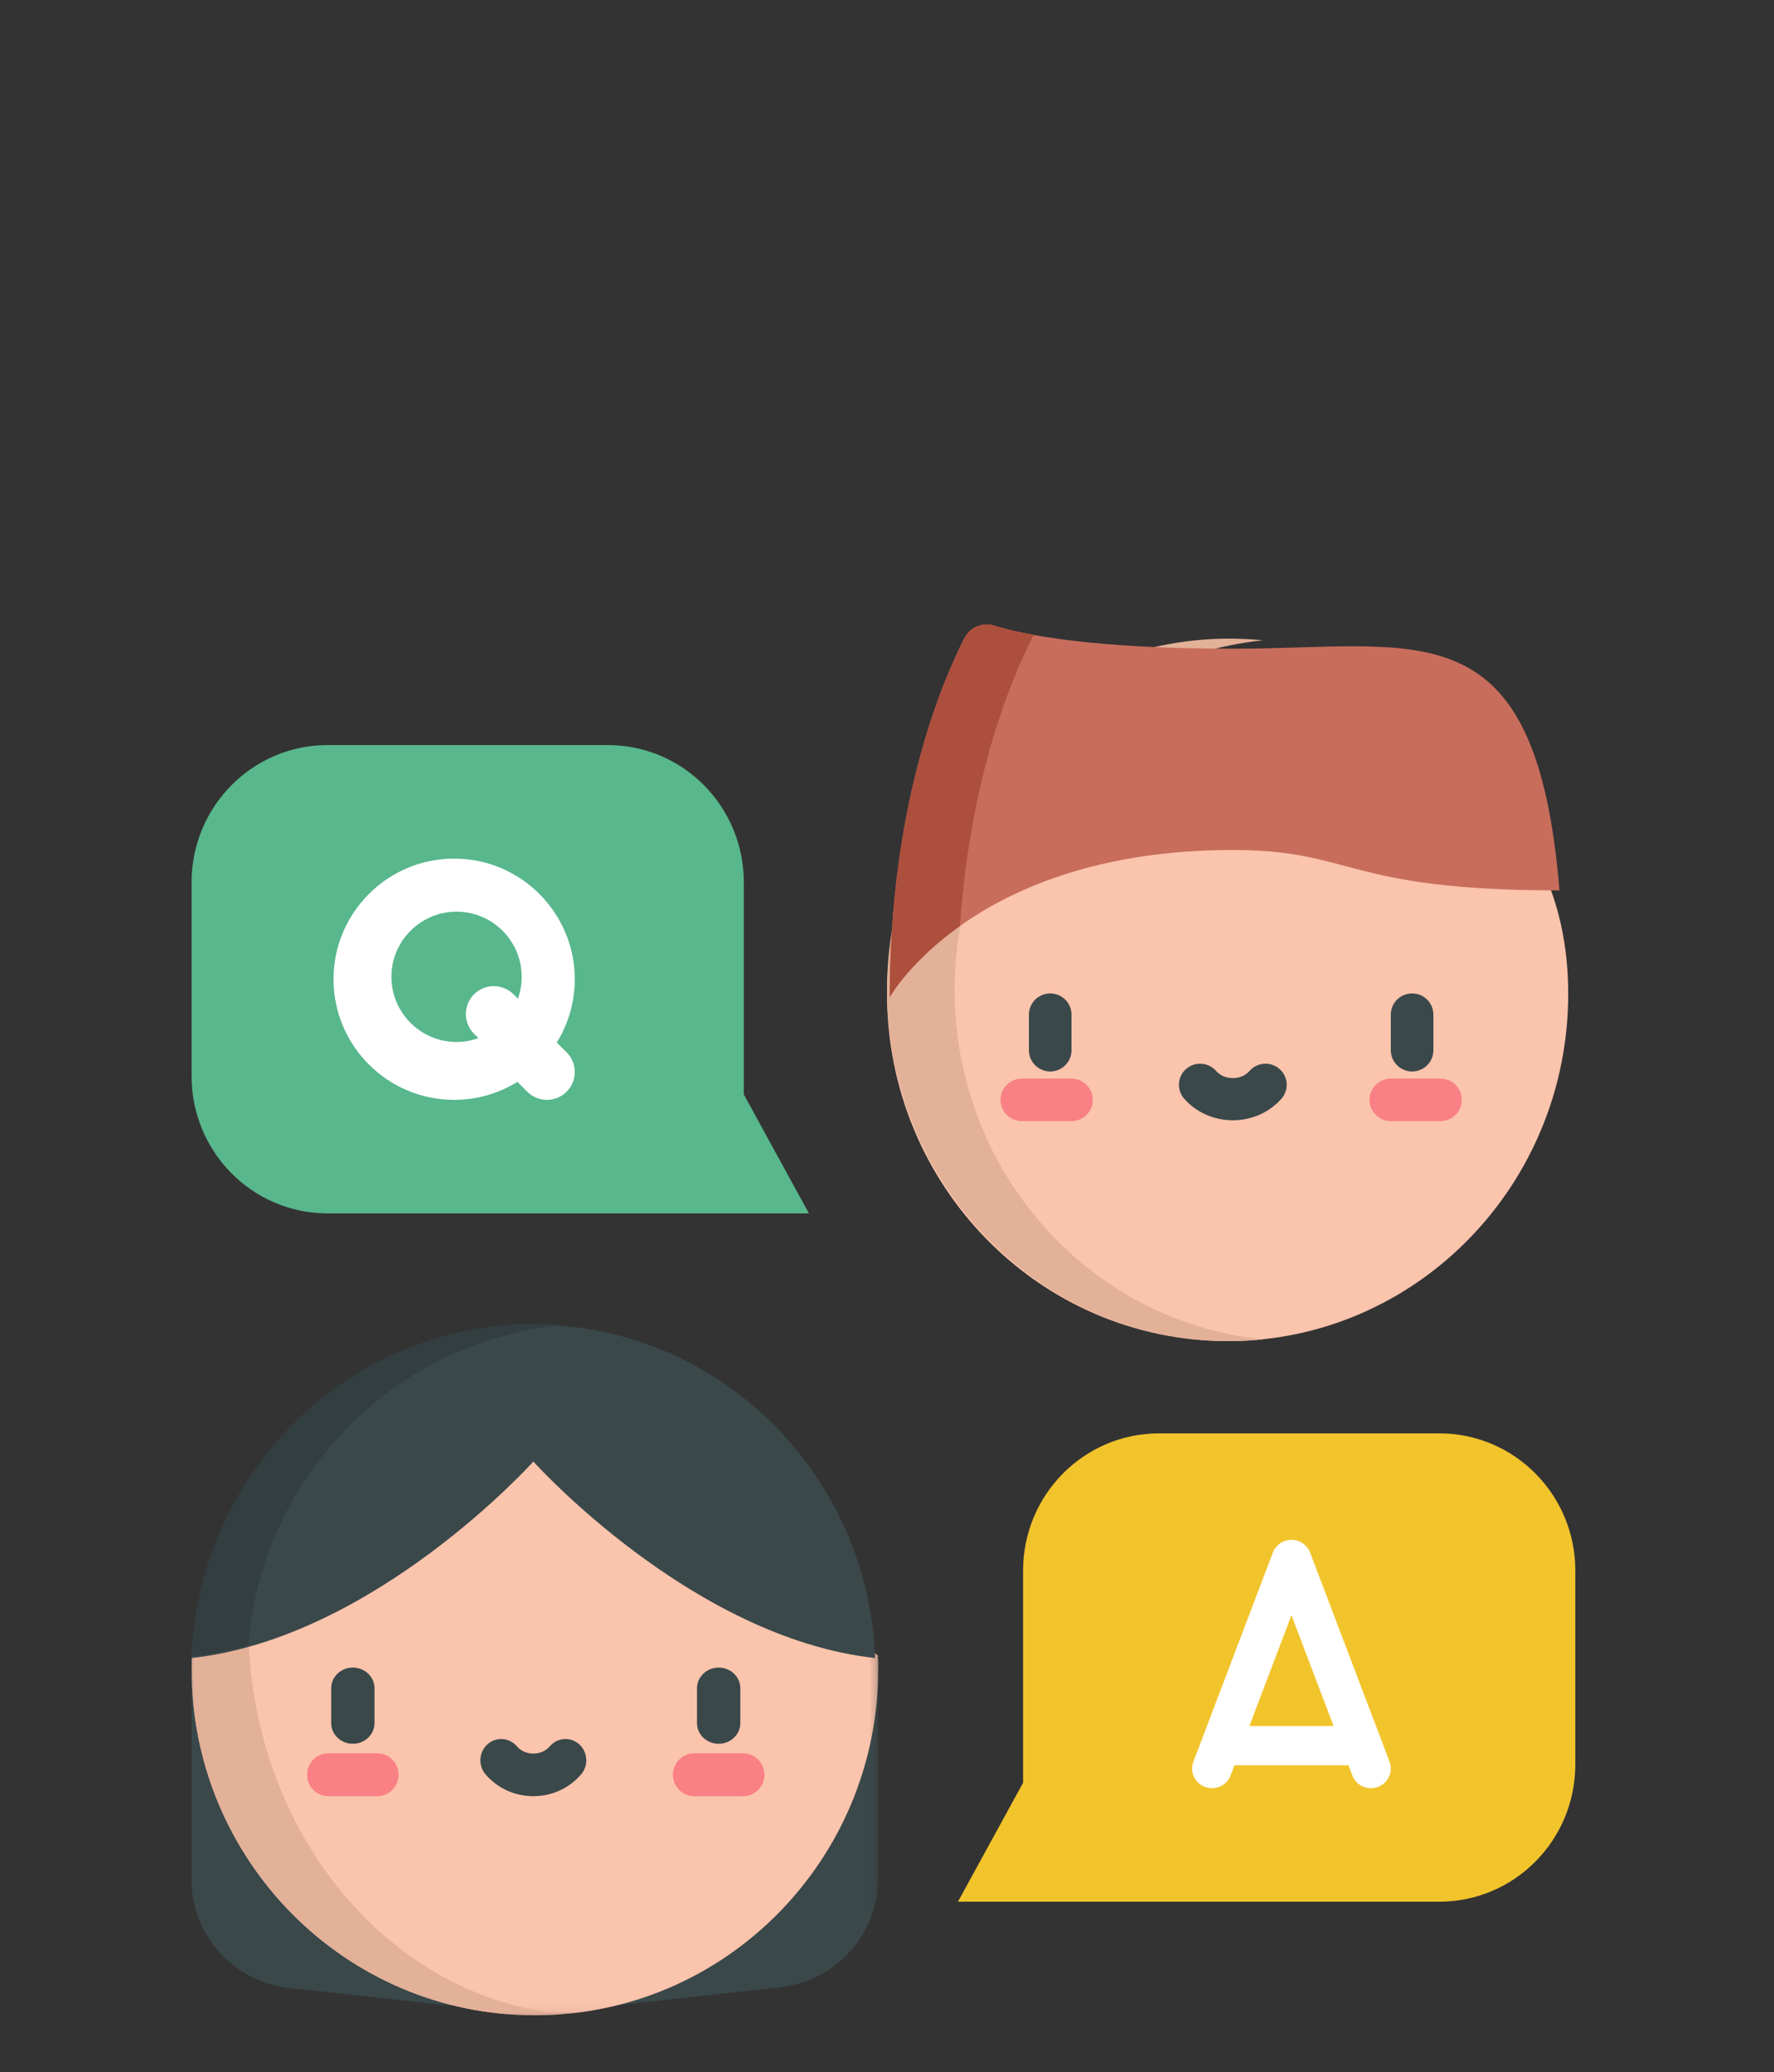
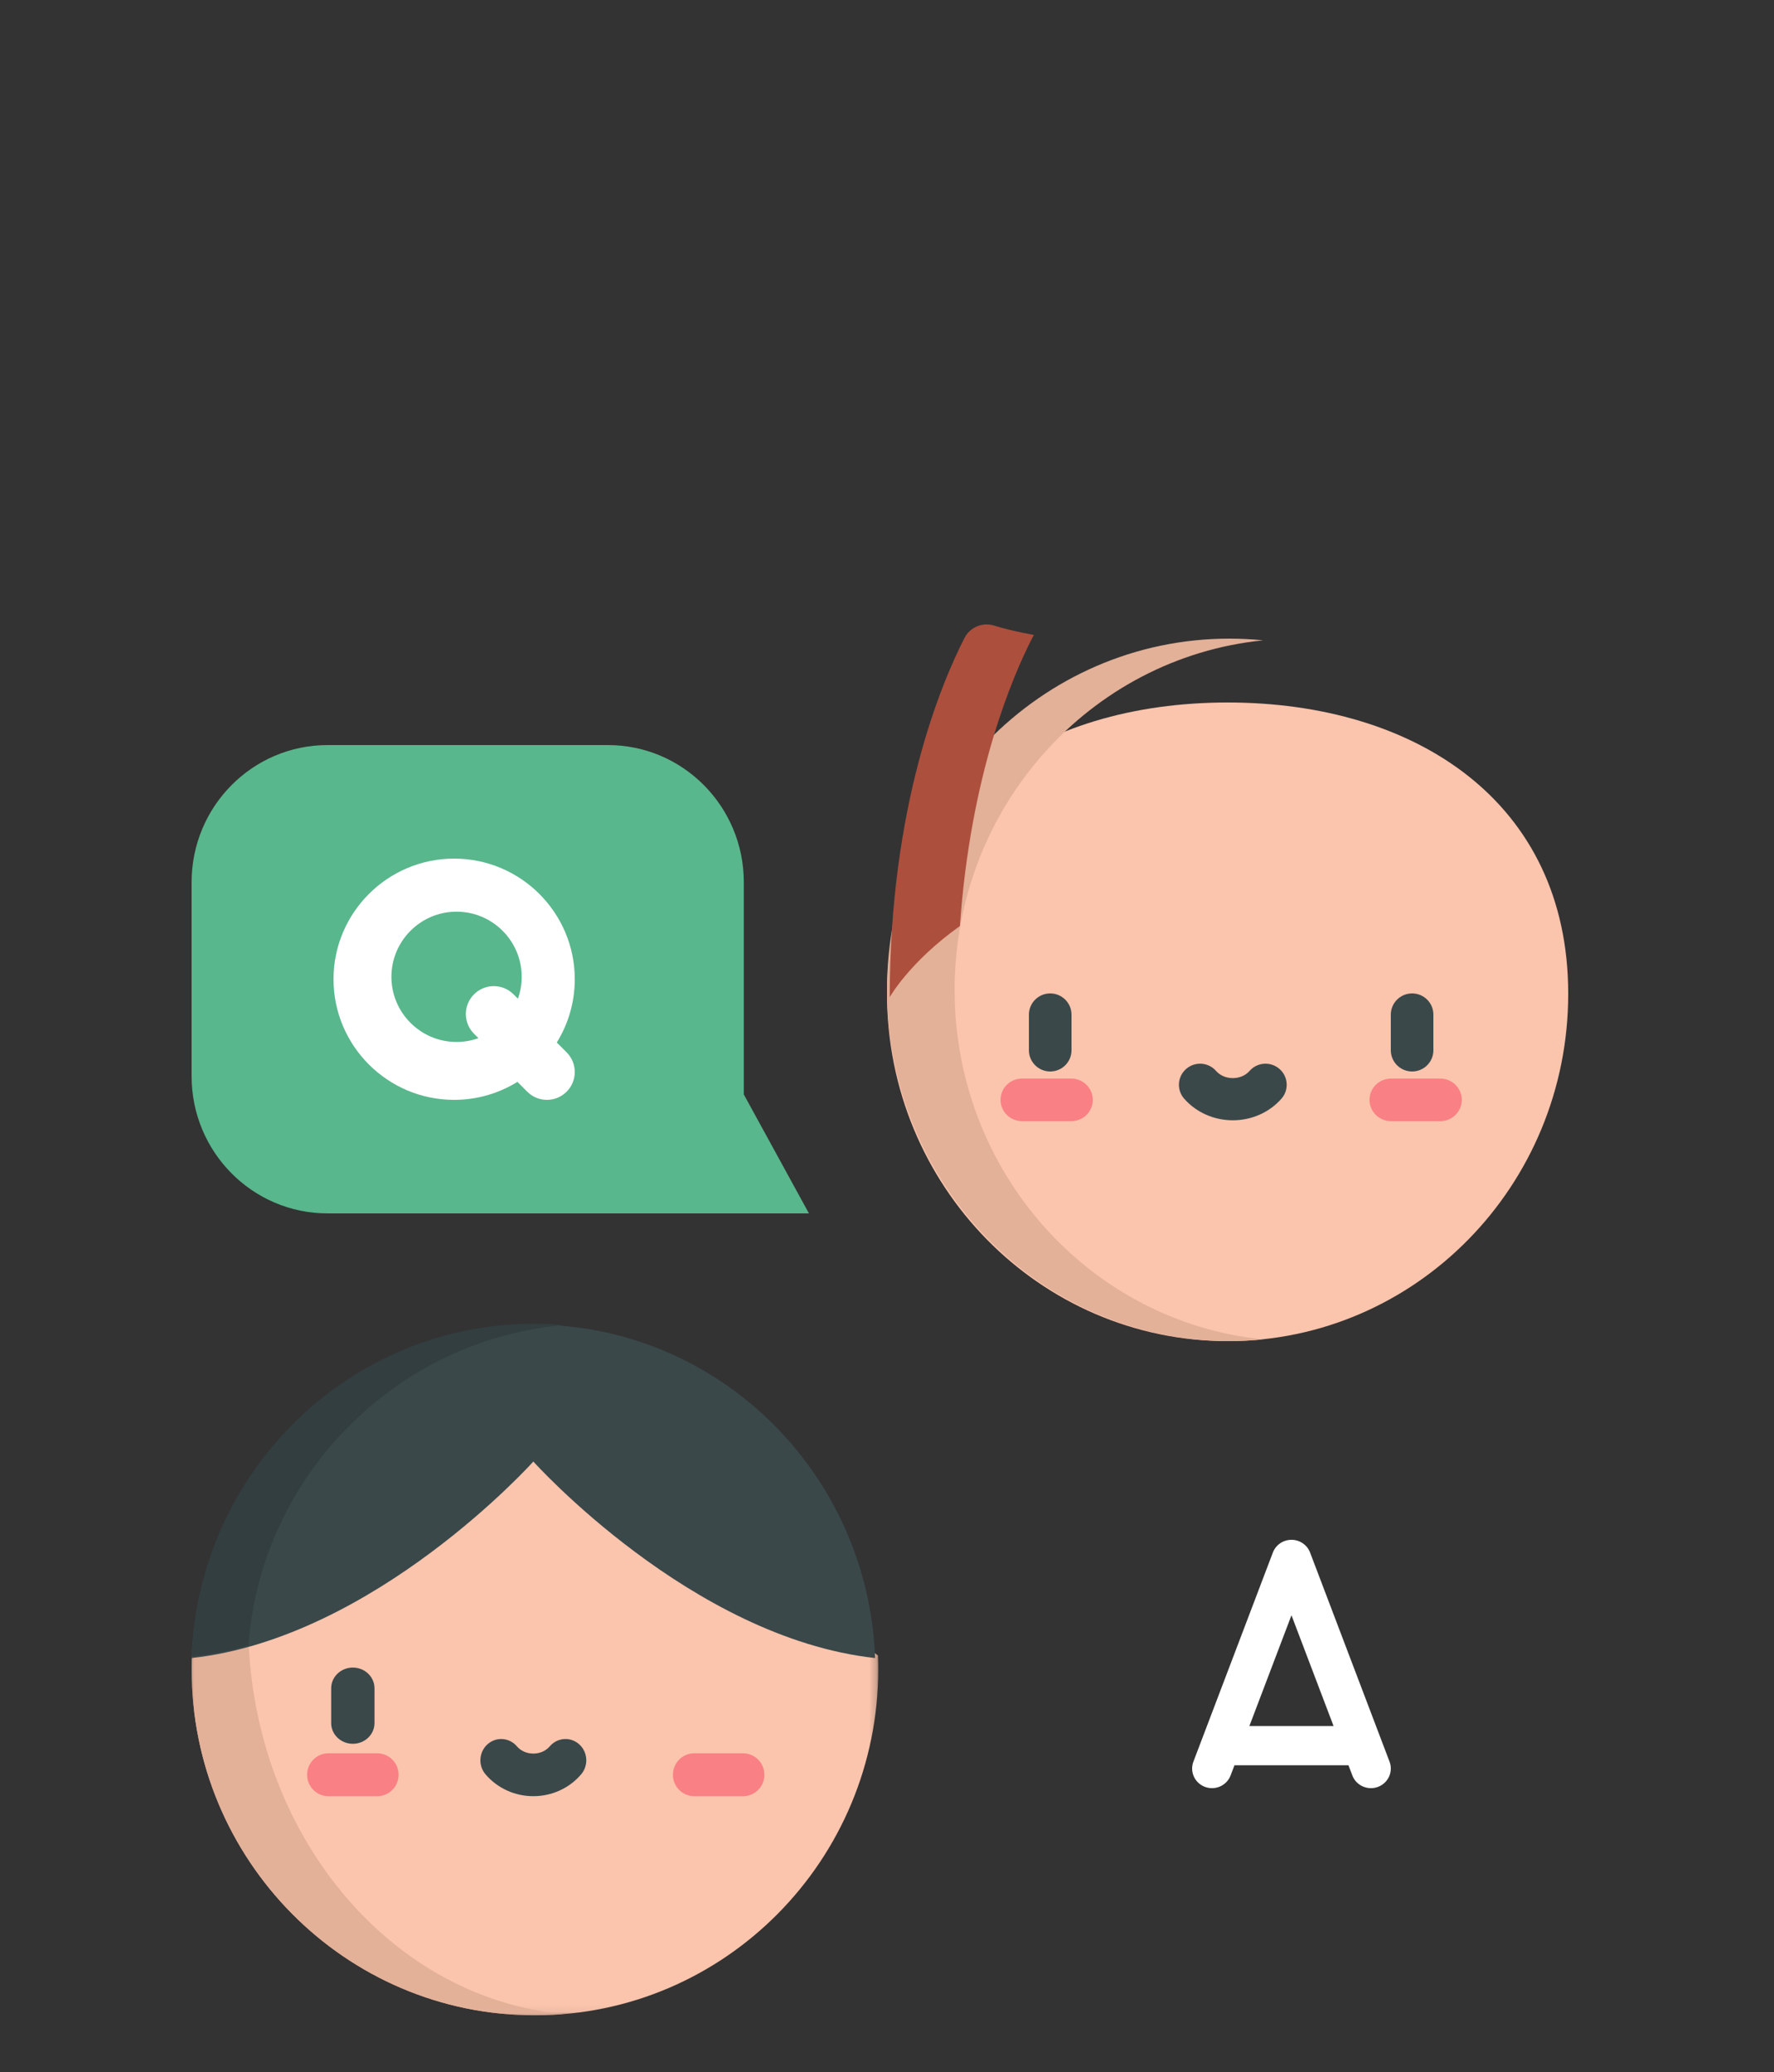
<svg xmlns="http://www.w3.org/2000/svg" xmlns:xlink="http://www.w3.org/1999/xlink" width="250px" height="292px" viewBox="0 0 250 292" version="1.1">
  <rect x="0" y="0" width="250" height="292" fill="#333333" stroke="none" />
  <title>user-interview</title>
  <desc>Created with Sketch.</desc>
  <defs>
    <polygon id="path-1" points="0.023 0.272 96.769 0.272 96.769 87.94 0.023 87.94" />
  </defs>
  <g id="user-interview" stroke="none" stroke-width="1" fill="none" fill-rule="evenodd">
    <g id="Group" transform="translate(27, 88)">
      <path d="M146.002,11 C119.49,11 98,25.015 98,52.051 C98,79.087 119.49,101 146.002,101 C172.511,101 194,79.087 194,52.051 C194,25.015 172.511,11 146.002,11 Z" id="Fill-1" fill="#FBC4AC" />
      <path d="M107.525,51.501 C107.525,25.81 126.594,4.694 151,2.241 C149.433,2.081 147.845,2 146.238,2 C119.596,2 98,24.161 98,51.501 C98,78.841 119.596,101 146.238,101 C147.845,101 149.433,100.918 151,100.761 C126.594,98.306 107.525,77.19 107.525,51.501 Z" id="Fill-2" fill="#E3B098" />
      <path d="M172,63 C170.342,63 169,61.662 169,60.01 L169,54.99 C169,53.339 170.342,52 172,52 C173.658,52 175,53.339 175,54.99 L175,60.01 C175,61.662 173.658,63 172,63 Z" id="Fill-3" fill="#3A484A" />
      <path d="M175.968,70 L169.032,70 C167.357,70 166,68.656 166,67 C166,65.344 167.357,64 169.032,64 L175.968,64 C177.643,64 179,65.344 179,67 C179,68.656 177.643,70 175.968,70 Z" id="Fill-4" fill="#F98084" />
      <path d="M121,63 C119.342,63 118,61.662 118,60.01 L118,54.99 C118,53.339 119.342,52 121,52 C122.658,52 124,53.339 124,54.99 L124,60.01 C124,61.662 122.658,63 121,63 Z" id="Fill-5" fill="#3A484A" />
      <path d="M123.968,70 L117.032,70 C115.357,70 114,68.656 114,67 C114,65.344 115.357,64 117.032,64 L123.968,64 C125.643,64 127,65.344 127,67 C127,68.656 125.643,70 123.968,70 Z" id="Fill-6" fill="#F98084" />
      <g id="Group-11" transform="translate(98, 0)">
        <path d="M48.732,69.878 C46.075,69.878 43.576,68.768 41.876,66.832 C40.792,65.595 40.92,63.718 42.16,62.638 C43.401,61.558 45.286,61.684 46.37,62.921 C46.936,63.565 47.797,63.935 48.732,63.935 C49.668,63.935 50.531,63.565 51.096,62.919 C52.181,61.684 54.065,61.558 55.307,62.638 C56.548,63.718 56.675,65.597 55.589,66.832 C53.89,68.768 51.39,69.878 48.732,69.878 Z" id="Fill-7" fill="#3A484A" />
-         <path d="M94.769,37.48 C91.449,-2.778 75.15,3.421 48.735,3.421 C28.766,3.421 19.176,1.43 15.091,0.161 C13.458,-0.348 11.699,0.385 10.922,1.903 C7.66,8.278 0.383,25.523 0.383,52.528 C0.383,52.528 11.948,31.788 48.734,31.788 C65.848,31.788 64.417,37.48 94.769,37.48 Z" id="Fill-9" fill="#C86D5C" />
        <path d="M20.471,1.903 C20.546,1.756 20.632,1.618 20.725,1.487 C18.203,1.029 16.375,0.559 15.091,0.161 C13.458,-0.348 11.699,0.385 10.922,1.903 C7.66,8.278 0.383,25.523 0.383,52.528 C0.383,52.528 3.151,47.569 10.277,42.502 C11.757,21.229 17.631,7.449 20.471,1.903 Z" id="Fill-10" fill="#AD4F3D" />
      </g>
      <g id="Group-19" transform="translate(0, 98)">
-         <path d="M0,47.662 L0,78.957 C0,86.752 5.947,93.303 13.81,94.165 L36.629,96.667 L0,47.662 Z" id="Fill-12" fill="#3A484A" />
        <g id="Group-17" transform="translate(0, 10.07)">
          <mask id="mask-2" fill="white">
            <use xlink:href="#path-1" />
          </mask>
          <g id="Clip-14" />
-           <path d="M96.733,37.231 L96.733,68.702 C96.733,76.542 90.776,83.13 82.899,83.996 L60.036,86.513 L96.733,37.231 Z" id="Fill-13" fill="#3A484A" mask="url(#mask-2)" />
          <path d="M96.733,37.231 L96.73,37.236 L47.31,0.272 L0.039,37.236 L0.035,37.231 C0.012,37.86 0,38.487 0,39.121 C0,66.084 21.661,87.94 48.384,87.94 C75.108,87.94 96.769,66.084 96.769,39.121 C96.769,38.489 96.757,37.86 96.733,37.231 Z" id="Fill-15" fill="#FBC4AC" mask="url(#mask-2)" />
          <path d="M8.039,35.677 C5.425,36.399 2.752,36.938 0.039,37.236 L0.035,37.231 C0.012,37.86 0,38.487 0,39.121 C0,66.084 21.661,87.94 48.384,87.94 C49.765,87.94 51.131,87.879 52.482,87.764 C28.454,85.592 9.37,63.342 8.039,35.677 Z" id="Fill-16" fill="#E3B098" mask="url(#mask-2)" />
        </g>
        <path d="M22.724,59.746 C21.039,59.746 19.671,58.44 19.671,56.827 L19.671,51.924 C19.671,50.313 21.039,49.005 22.724,49.005 C24.41,49.005 25.776,50.313 25.776,51.924 L25.776,56.827 C25.776,58.44 24.41,59.746 22.724,59.746 Z" id="Fill-18" fill="#3A484A" />
        <path d="M26.162,67.13 L19.286,67.13 C17.625,67.13 16.28,65.779 16.28,64.109 C16.28,62.442 17.625,61.088 19.286,61.088 L26.162,61.088 C27.823,61.088 29.168,62.442 29.168,64.109 C29.168,65.779 27.823,67.13 26.162,67.13 Z" id="Fill-19" fill="#F98084" />
-         <path d="M74.276,59.746 C72.591,59.746 71.224,58.44 71.224,56.827 L71.224,51.924 C71.224,50.313 72.591,49.005 74.276,49.005 C75.963,49.005 77.329,50.313 77.329,51.924 L77.329,56.827 C77.329,58.44 75.963,59.746 74.276,59.746 Z" id="Fill-20" fill="#3A484A" />
        <path d="M77.714,67.13 L70.838,67.13 C69.177,67.13 67.832,65.779 67.832,64.109 C67.832,62.442 69.177,61.088 70.838,61.088 L77.714,61.088 C79.375,61.088 80.72,62.442 80.72,64.109 C80.72,65.779 79.375,67.13 77.714,67.13 Z" id="Fill-21" fill="#F98084" />
        <path d="M48.16,67.13 C45.548,67.13 43.094,66.009 41.423,64.051 C40.358,62.803 40.484,60.906 41.702,59.815 C42.92,58.725 44.773,58.853 45.839,60.1 C46.394,60.753 47.241,61.126 48.16,61.126 C49.079,61.126 49.926,60.753 50.482,60.1 C51.548,58.853 53.401,58.725 54.619,59.816 C55.839,60.908 55.964,62.803 54.898,64.052 C53.228,66.009 50.771,67.13 48.16,67.13 Z" id="Fill-22" fill="#3A484A" />
        <path d="M0,47.658 L0.005,47.662 C25.871,44.816 48.161,19.97 48.161,19.97 C48.161,19.97 70.452,44.816 96.319,47.662 L96.322,47.658 C95.343,21.538 74.157,0.671 48.161,0.671 C22.166,0.671 0.98,21.538 0,47.658 Z" id="Fill-23" fill="#3A484A" />
        <path d="M52.433,0.738 C51.058,0.618 49.668,0.554 48.261,0.554 C22.231,0.554 1.017,21.369 0.035,47.425 L0.039,47.428 C2.901,47.115 5.269,46.657 8.018,45.871 C9.727,22.001 28.89,2.772 52.433,0.738 Z" id="Fill-24" fill="#323E40" />
      </g>
      <path d="M77.822,66.237 L77.822,36.34 C77.822,25.659 69.244,17 58.659,17 L19.163,17 C8.58,17 0,25.659 0,36.34 L0,63.662 C0,74.342 8.58,83 19.163,83 L87,83 L77.822,66.237 Z" id="Fill-26" fill="#58B78C" />
-       <path d="M117.178,163.237 L117.178,133.338 C117.178,122.657 125.758,114 136.341,114 L175.837,114 C186.42,114 195,122.657 195,133.338 L195,160.66 C195,171.341 186.42,180 175.837,180 L108,180 L117.178,163.237 Z" id="Fill-31" fill="#F2C42C" />
      <path d="M37.34,58.84 C32.278,58.84 28.16,54.722 28.16,49.66 C28.16,44.598 32.278,40.48 37.34,40.48 C42.402,40.48 46.52,44.598 46.52,49.66 C46.52,50.741 46.331,51.778 45.986,52.742 L45.367,52.124 C43.831,50.587 41.34,50.587 39.804,52.124 C38.267,53.66 38.267,56.151 39.804,57.687 L40.422,58.306 C39.458,58.651 38.421,58.84 37.34,58.84 Z M52.851,60.303 L51.466,58.917 C53.071,56.323 54,53.268 54,50 C54,40.626 46.374,33 37,33 C27.626,33 20,40.626 20,50 C20,59.374 27.626,67 37,67 C40.268,67 43.323,66.071 45.917,64.465 L47.303,65.851 C48.069,66.617 49.073,67 50.077,67 C51.08,67 52.085,66.617 52.85,65.851 C54.383,64.319 54.383,61.834 52.851,60.303 Z" id="Fill-5" fill="#FFFFFF" />
      <path d="M149.066,155.249 L155,139.632 L160.934,155.249 L149.066,155.249 Z M168.821,160.266 L157.622,130.793 C157.212,129.714 156.167,129 155,129 C153.833,129 152.788,129.714 152.378,130.793 L141.179,160.266 C140.636,161.695 141.37,163.287 142.818,163.823 C144.265,164.359 145.879,163.635 146.422,162.206 L146.966,160.776 L163.034,160.776 L163.578,162.206 C164,163.316 165.066,164 166.2,164 C166.527,164 166.859,163.943 167.183,163.823 C168.63,163.287 169.364,161.695 168.821,160.266 Z" id="Fill-10" fill="#FFFFFF" />
    </g>
  </g>
</svg>